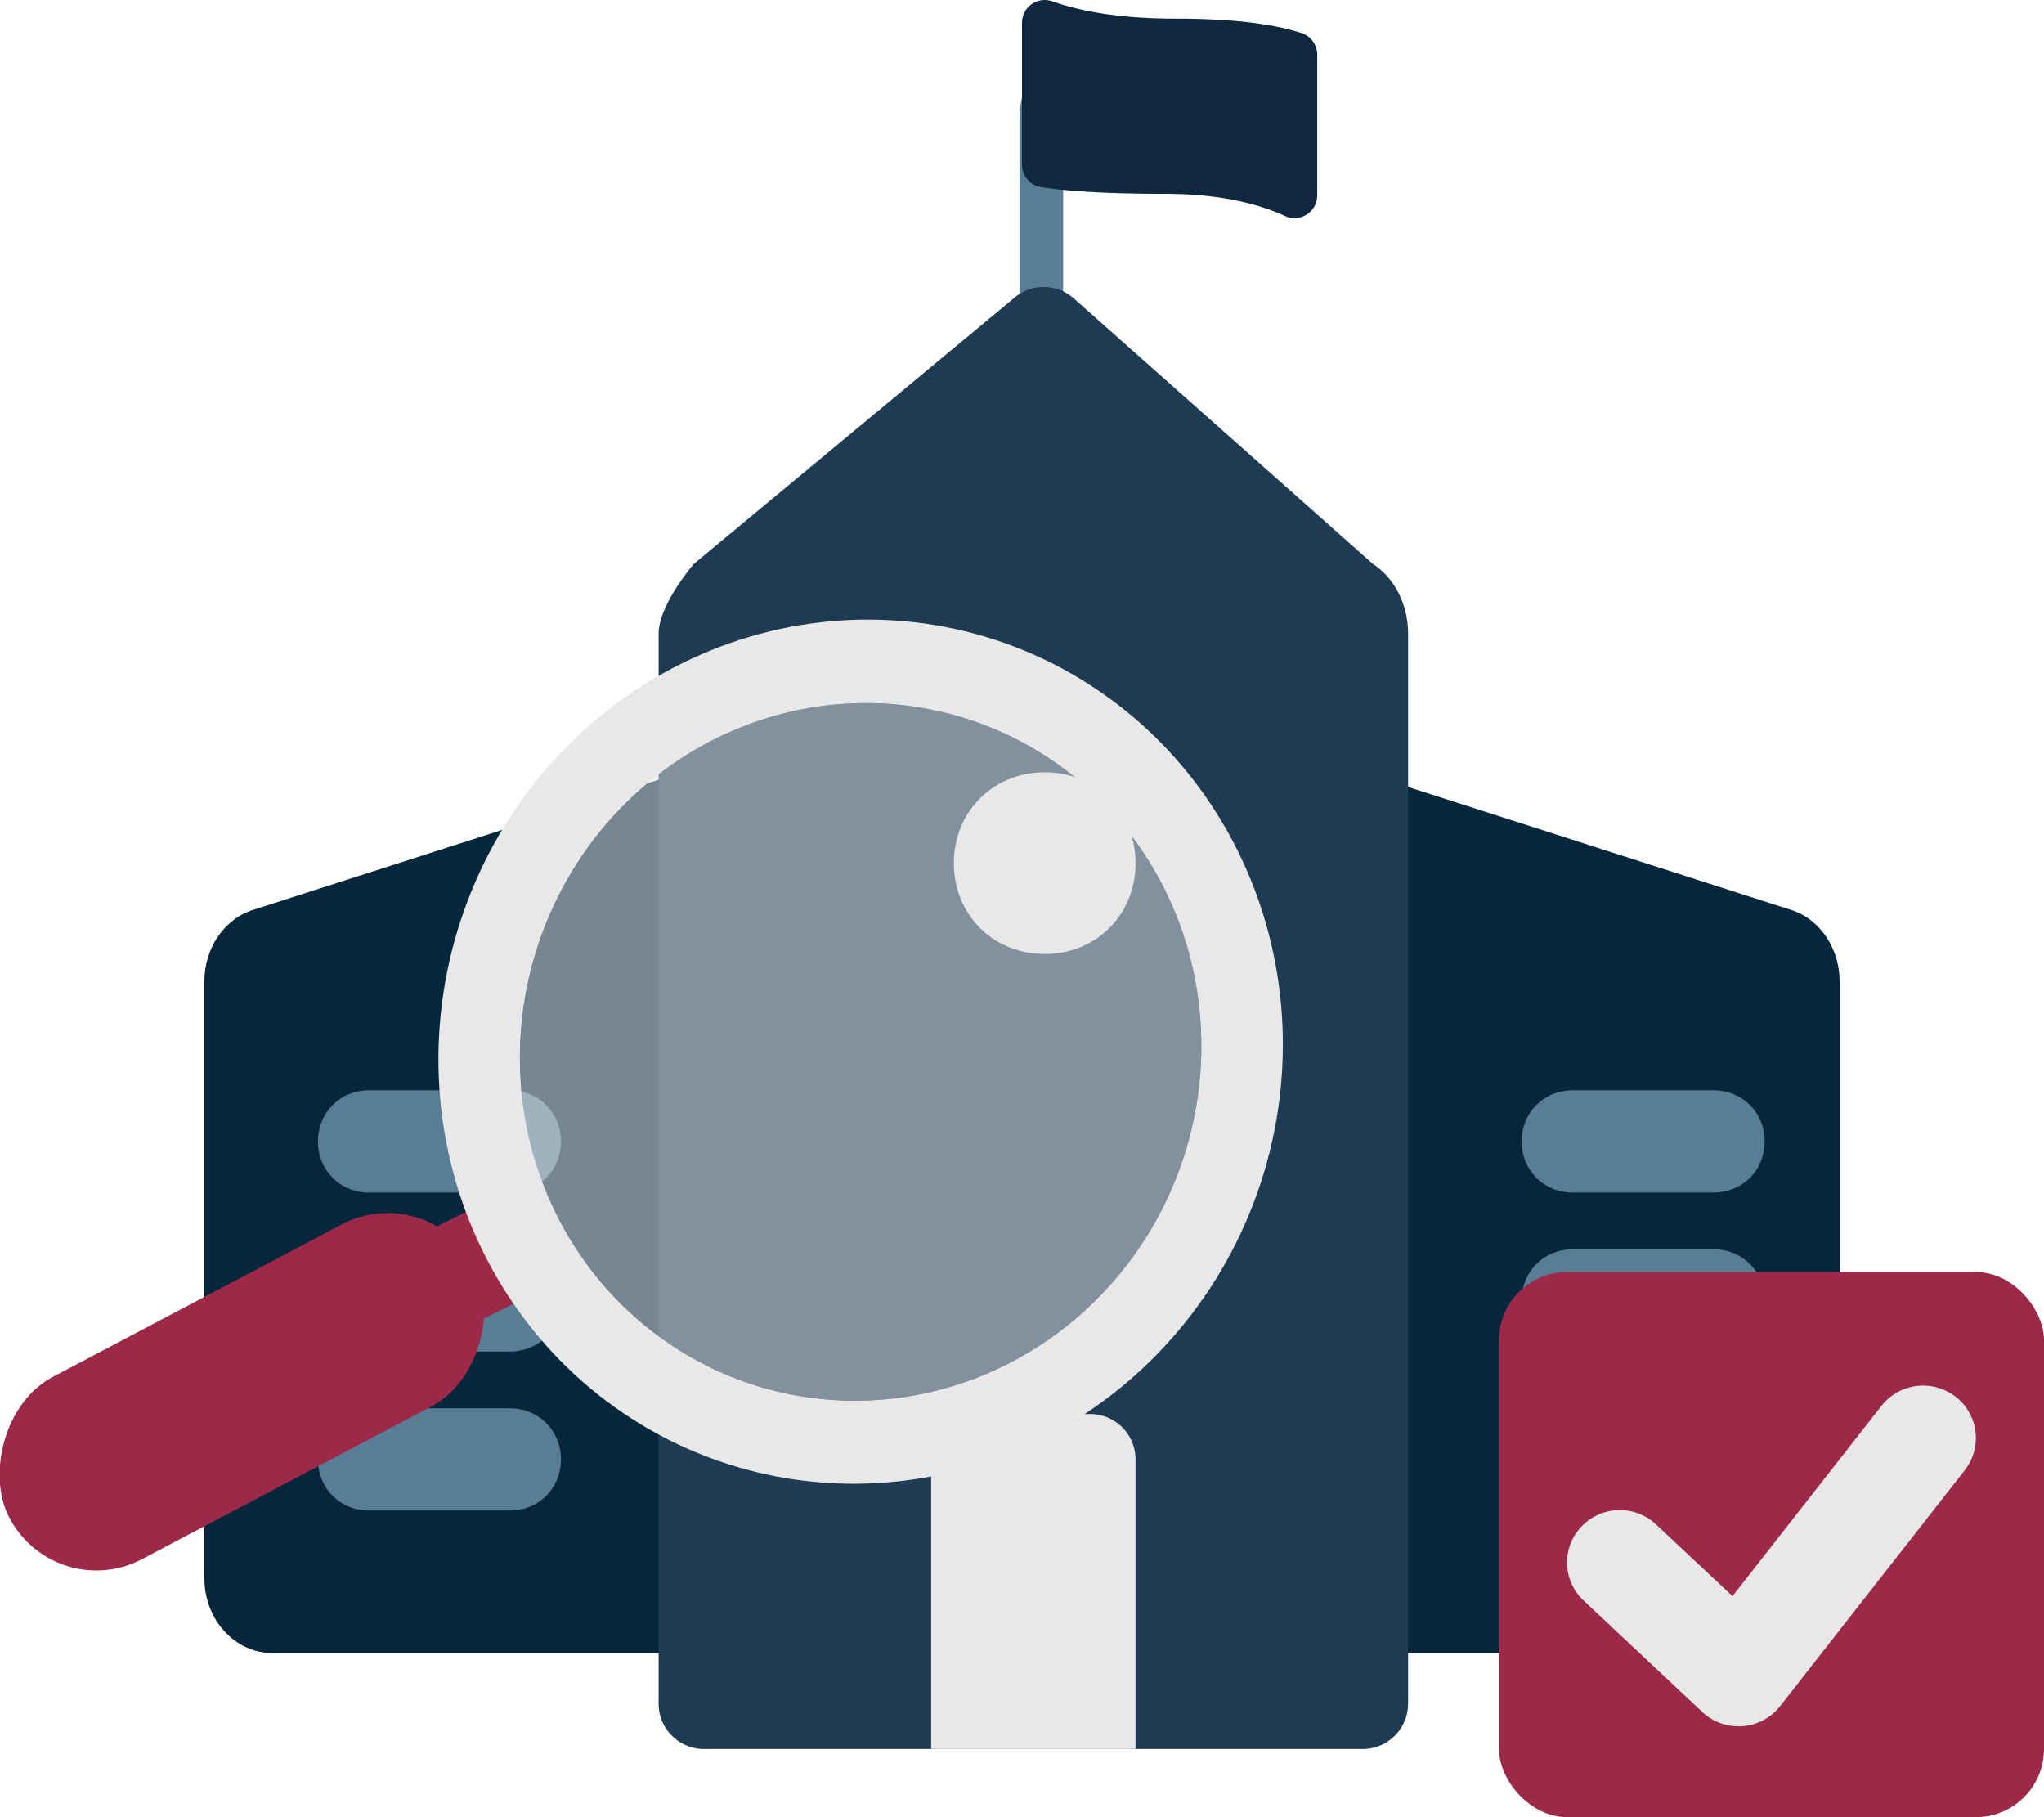
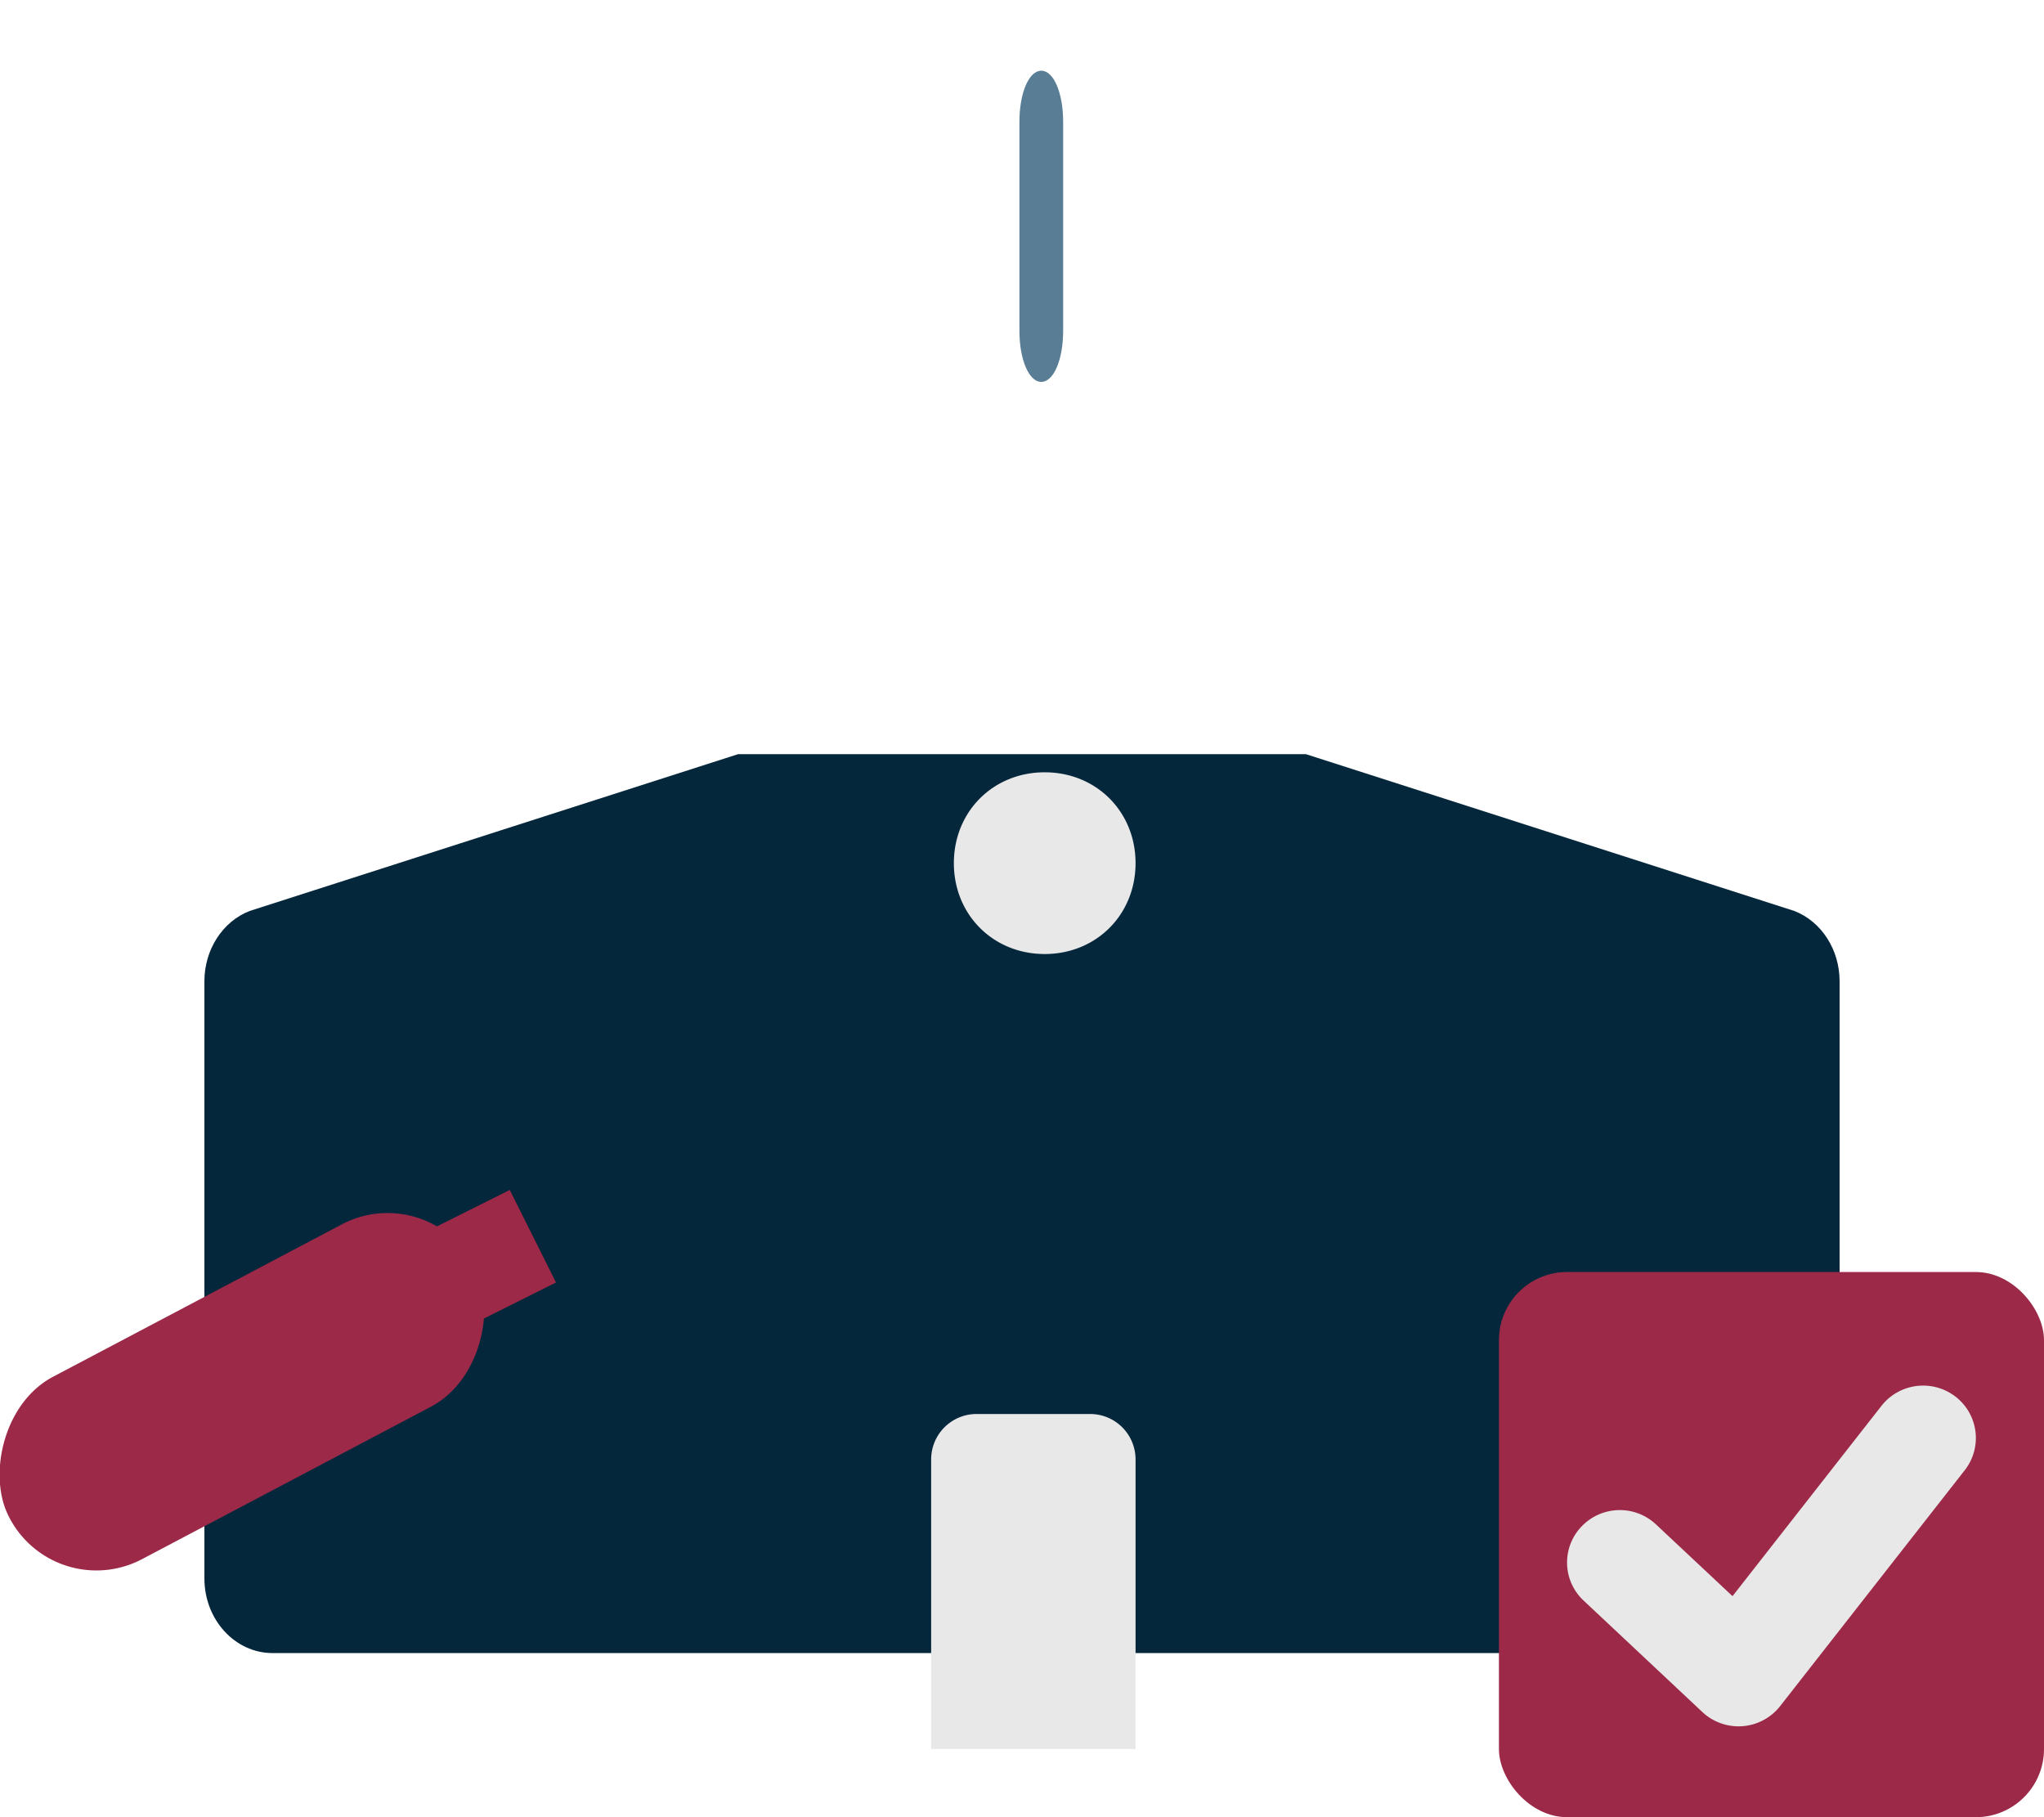
<svg xmlns="http://www.w3.org/2000/svg" width="90" height="80" viewBox="0 0 90 80">
  <g fill="none" fill-rule="evenodd">
    <path d="M44.887 5.363v9.2c0 1.272.418 2.25.963 2.25.544 0 .962-.978.962-2.25v-9.2c0-1.274-.418-2.25-.962-2.25-.545 0-.963.972-.963 2.25z" fill="#597D95" />
    <path d="M32.5 33.201l-21.508 6.904c-1.199.467-1.996 1.712-1.992 3.106V69.49c0 1.813 1.344 3.285 3 3.285h66c1.656 0 3-1.472 3-3.285V43.21c.004-1.393-.793-2.638-1.992-3.105L57.5 33.201h-25z" fill="#05273C" />
-     <path d="M30.547 24.828S29 26.623 29 27.898V75a2 2 0 0 0 2 2h29a2 2 0 0 0 2-2V27.897c0-1.274-.594-2.453-1.547-3.069L47.284 13.14a2 2 0 0 0-2.605-.043L30.547 24.828z" fill="#1F3B54" />
    <path d="M46 34c2.27 0 4 1.73 4 4s-1.73 4-4 4-4-1.73-4-4 1.73-4 4-4zM43 62.25h5a2 2 0 0 1 2 2V77h-9V64.25a2 2 0 0 1 2-2z" fill="#E8E8E8" />
-     <path d="M16.25 52.5h6.199c1.273 0 2.25-.977 2.25-2.25 0-1.273-.977-2.25-2.25-2.25H16.25c-1.274 0-2.25.977-2.25 2.25 0 1.273.972 2.25 2.25 2.25zM69.25 52.5h6.199c1.273 0 2.25-.977 2.25-2.25 0-1.273-.977-2.25-2.25-2.25H69.25c-1.274 0-2.25.977-2.25 2.25 0 1.273.972 2.25 2.25 2.25zM16.25 59.5h6.199c1.273 0 2.25-.977 2.25-2.25 0-1.273-.977-2.25-2.25-2.25H16.25c-1.274 0-2.25.977-2.25 2.25 0 1.273.972 2.25 2.25 2.25zM69.25 59.5h6.199c1.273 0 2.25-.977 2.25-2.25 0-1.273-.977-2.25-2.25-2.25H69.25c-1.274 0-2.25.977-2.25 2.25 0 1.273.972 2.25 2.25 2.25zM16.25 66.5h6.199c1.273 0 2.25-.977 2.25-2.25 0-1.273-.977-2.25-2.25-2.25H16.25c-1.274 0-2.25.977-2.25 2.25 0 1.273.972 2.25 2.25 2.25zM69.25 66.5h6.199c1.273 0 2.25-.977 2.25-2.25 0-1.273-.977-2.25-2.25-2.25H69.25c-1.274 0-2.25.977-2.25 2.25 0 1.273.972 2.25 2.25 2.25z" fill="#597D95" />
-     <path d="M45 1v6.25a1 1 0 0 0 .85.99c1.285.195 3.088.292 5.41.292 2.12 0 3.896.326 5.325.979A1 1 0 0 0 58 8.6V2.407a1 1 0 0 0-.688-.95C56.018 1.032 54.16.82 51.74.82c-2.163 0-3.966-.254-5.409-.763A1 1 0 0 0 45 1z" fill="#0F2840" />
    <g transform="translate(66 56)">
      <rect fill="#9C2948" width="24" height="24" rx="3" />
      <path d="M6.917 11.112a2.328 2.328 0 0 0-3.282.093 2.292 2.292 0 0 0 .094 3.26l5.226 4.904a2.33 2.33 0 0 0 3.426-.258L20.51 8.726a2.299 2.299 0 0 0-.405-3.239 2.334 2.334 0 0 0-3.26.402l-6.56 8.38-3.368-3.157z" fill="#E8E8E8" />
    </g>
    <path fill="#9C2948" d="M24.482 56.46l-2.036-4.073-15.417 7.706 2.036 4.075z" />
    <path d="M15.028 53.915L2.338 60.61c-2.18 1.15-2.862 4.297-1.98 6.093a4.317 4.317 0 0 0 5.922 1.924l12.69-6.696c2.18-1.15 2.863-4.297 1.98-6.093a4.317 4.317 0 0 0-5.922-1.924z" fill="#9C2948" />
-     <path d="M31.92 64.412c4.671 1.543 9.785 1.111 14.21-1.202 4.427-2.312 7.801-6.318 9.38-11.131 1.578-4.813 1.232-10.037-.963-14.524-2.194-4.487-6.057-7.865-10.738-9.39-4.68-1.526-9.792-1.074-14.209 1.257-4.417 2.33-7.776 6.348-9.337 11.167-1.557 4.795-1.208 9.993.977 14.458 2.184 4.466 6.026 7.833 10.68 9.365zm10.647-32.767c3.784 1.204 6.92 3.908 8.718 7.516 1.795 3.608 2.104 7.821.855 11.715-1.247 3.892-3.949 7.142-7.507 9.035-3.56 1.892-7.683 2.27-11.466 1.052-3.779-1.22-6.906-3.934-8.69-7.55-1.78-3.616-2.074-7.832-.813-11.719 1.25-3.873 3.942-7.106 7.486-8.992 3.543-1.882 7.65-2.264 11.417-1.057z" fill="#E8E8E8" />
-     <path d="M42.567 31.645c3.784 1.204 6.92 3.908 8.718 7.516 1.795 3.608 2.104 7.821.855 11.715-1.247 3.892-3.949 7.142-7.507 9.035-3.56 1.892-7.683 2.27-11.466 1.052-3.779-1.22-6.906-3.934-8.69-7.55-1.78-3.616-2.074-7.832-.813-11.719 1.25-3.873 3.942-7.106 7.486-8.992 3.543-1.882 7.65-2.264 11.417-1.057z" fill="#E8E8E8" opacity=".5" />
  </g>
</svg>